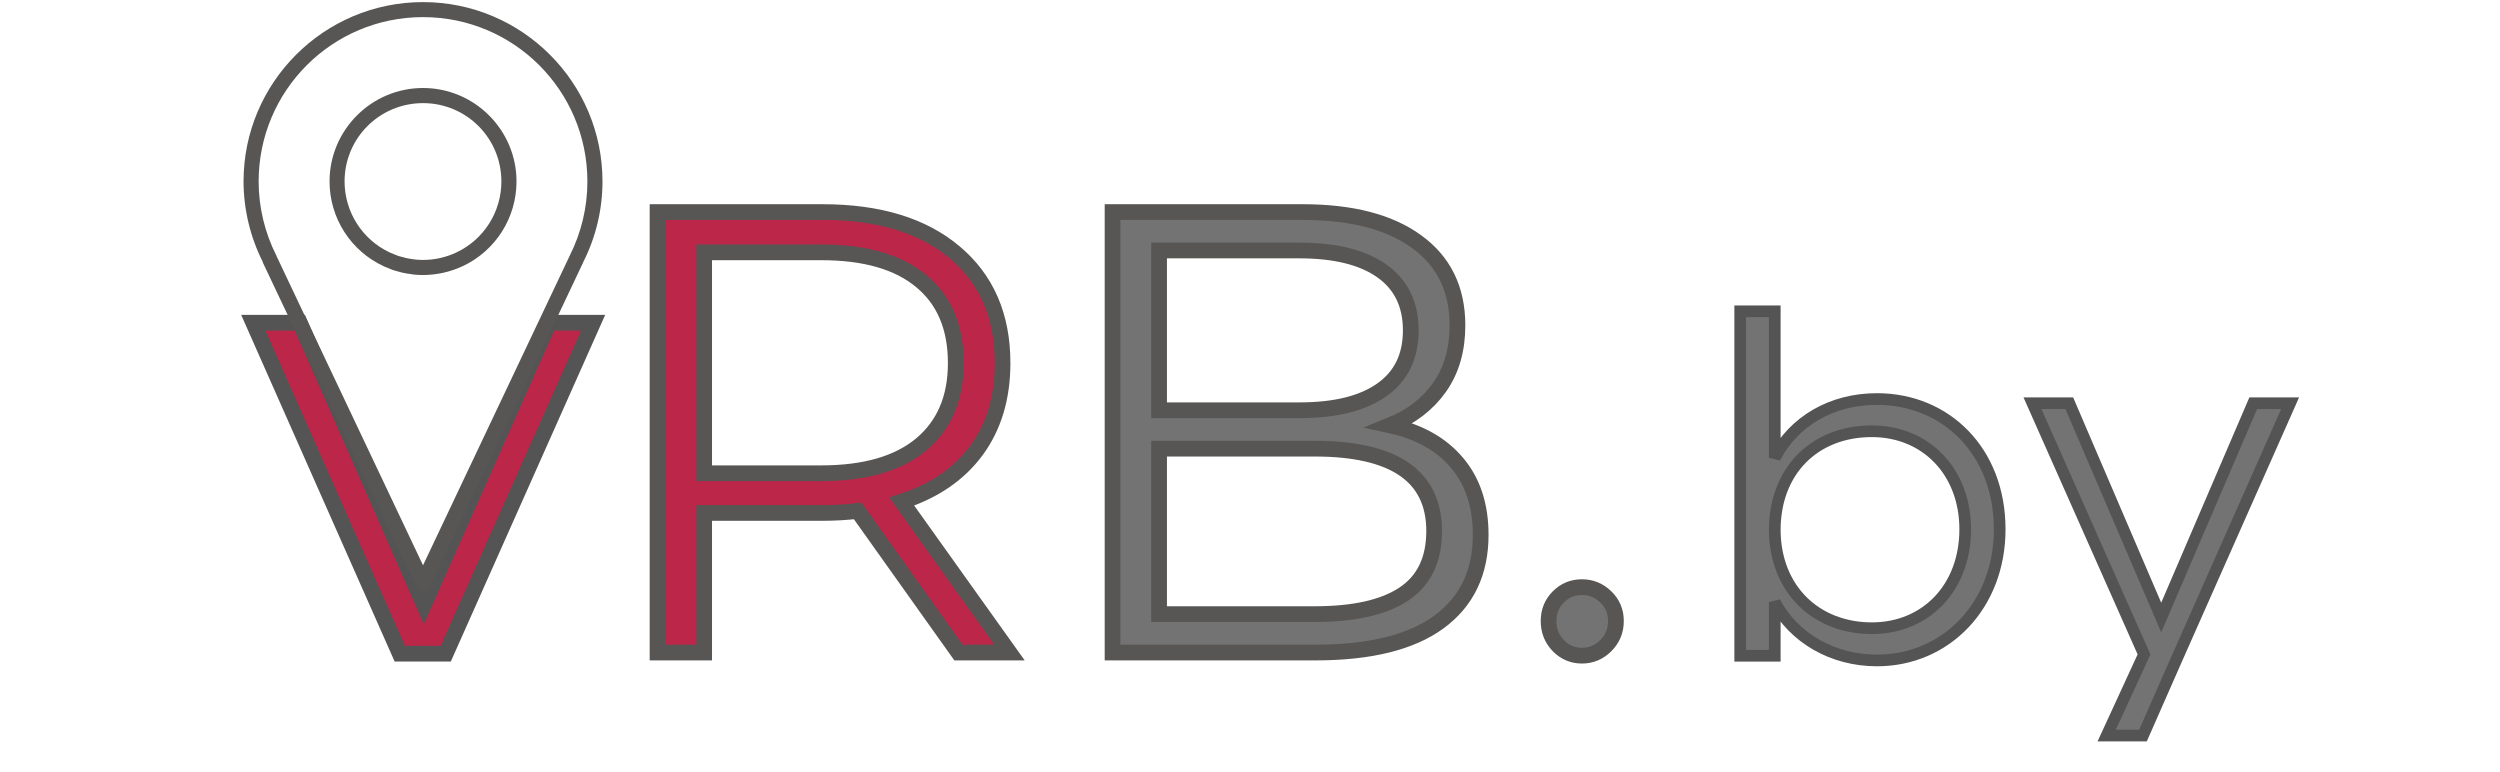
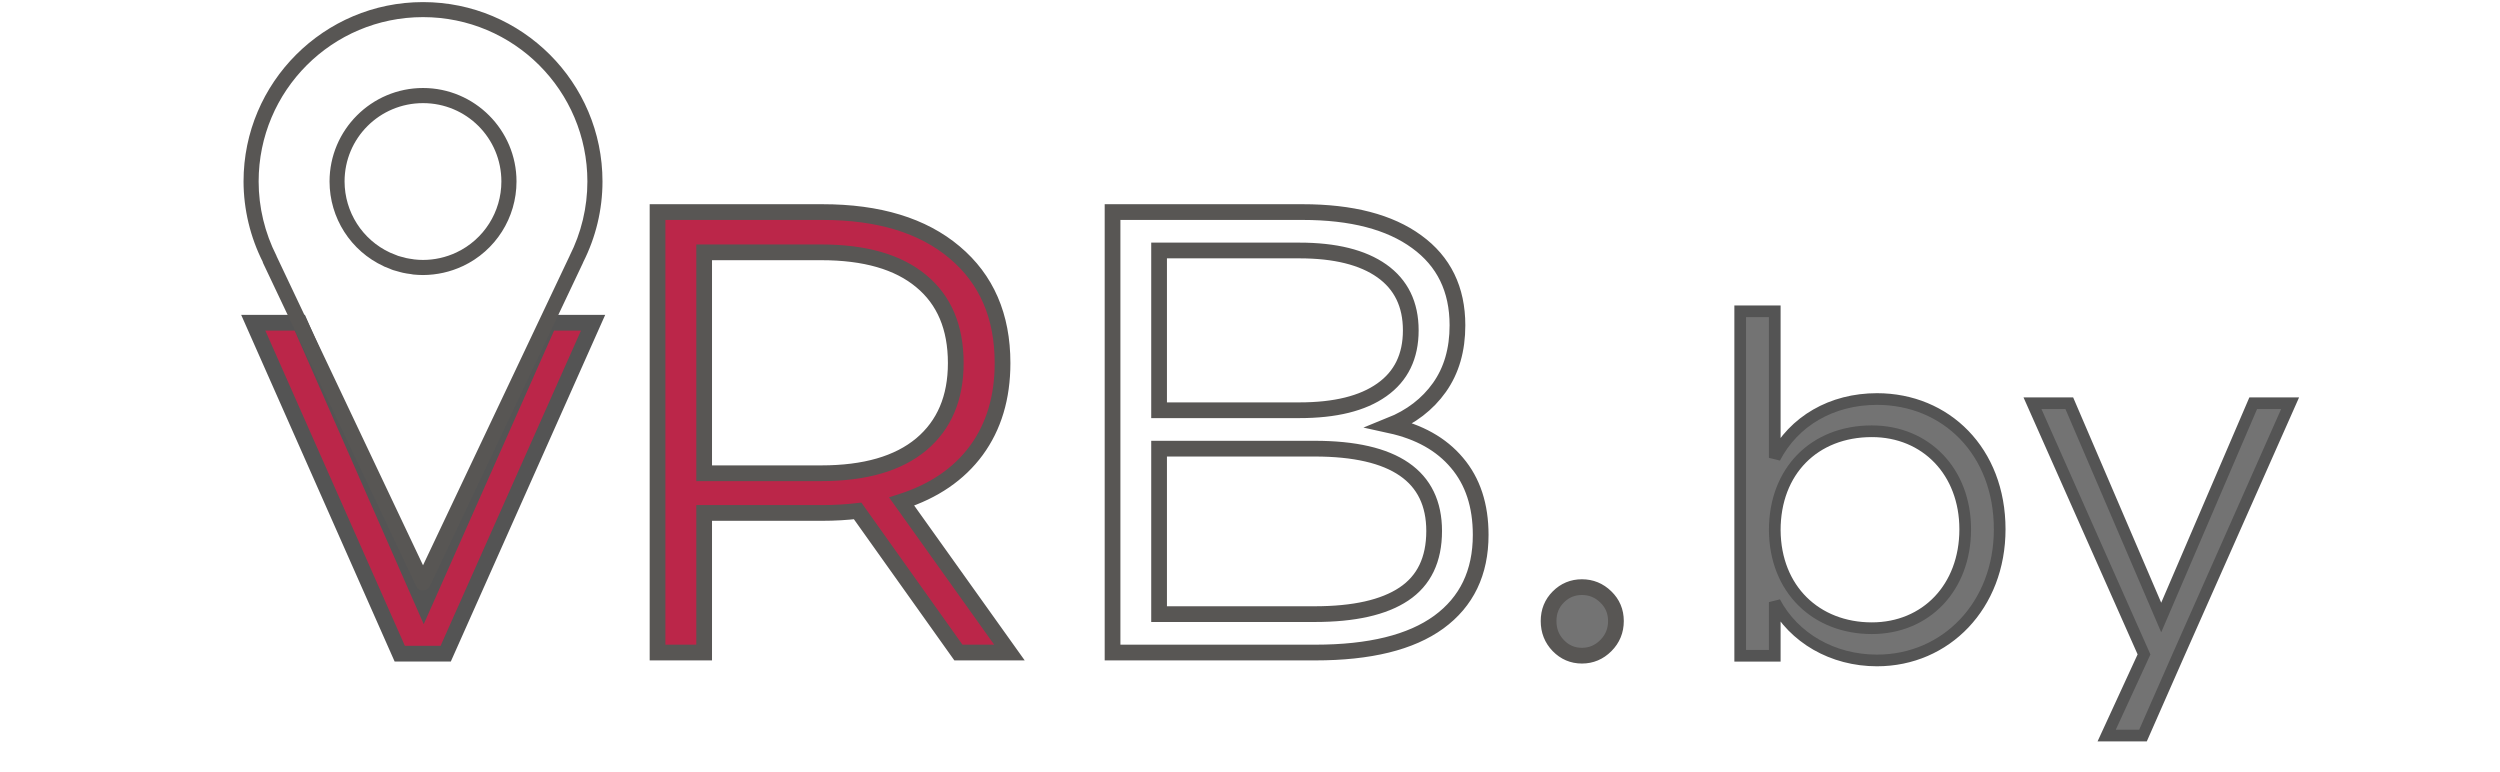
<svg xmlns="http://www.w3.org/2000/svg" width="162" zoomAndPan="magnify" viewBox="0 0 121.5 37.5" height="50" preserveAspectRatio="xMidYMid meet" version="1.0">
  <defs>
    <g />
    <clipPath id="ca3574a691">
      <path d="M 11.848 0 L 29.609 0 L 29.609 28.863 L 11.848 28.863 Z M 11.848 0 " clip-rule="nonzero" />
    </clipPath>
    <clipPath id="fa399b32bc">
      <path d="M 81 11 L 115 11 L 115 37.008 L 81 37.008 Z M 81 11 " clip-rule="nonzero" />
    </clipPath>
  </defs>
  <g fill="#bb2649" fill-opacity="1">
    <g transform="translate(11.927, 31.724)">
      <g>
        <path d="M 16.562 -16.109 L 9.406 0 L 7.172 0 L 0.031 -16.109 L 2.297 -16.109 L 8.328 -2.391 L 14.422 -16.109 Z M 16.562 -16.109 " />
      </g>
    </g>
  </g>
  <g fill="#bb2649" fill-opacity="1">
    <g transform="translate(28.518, 31.724)">
      <g>
        <path d="M 18.125 0 L 13.234 -6.891 C 12.68 -6.828 12.109 -6.797 11.516 -6.797 L 5.75 -6.797 L 5.75 0 L 3.484 0 L 3.484 -21.438 L 11.516 -21.438 C 14.254 -21.438 16.398 -20.781 17.953 -19.469 C 19.504 -18.164 20.281 -16.375 20.281 -14.094 C 20.281 -12.414 19.852 -11 19 -9.844 C 18.156 -8.688 16.945 -7.852 15.375 -7.344 L 20.609 0 Z M 11.453 -8.734 C 13.578 -8.734 15.195 -9.203 16.312 -10.141 C 17.438 -11.078 18 -12.395 18 -14.094 C 18 -15.82 17.438 -17.148 16.312 -18.078 C 15.195 -19.016 13.578 -19.484 11.453 -19.484 L 5.75 -19.484 L 5.75 -8.734 Z M 11.453 -8.734 " />
      </g>
    </g>
  </g>
  <g fill="#737373" fill-opacity="1">
    <g transform="translate(50.656, 31.724)">
      <g>
-         <path d="M 17 -11.062 C 18.406 -10.75 19.488 -10.141 20.25 -9.234 C 21.02 -8.328 21.406 -7.16 21.406 -5.734 C 21.406 -3.891 20.723 -2.473 19.359 -1.484 C 18.004 -0.492 16.004 0 13.359 0 L 3.484 0 L 3.484 -21.438 L 12.734 -21.438 C 15.129 -21.438 16.984 -20.957 18.297 -20 C 19.617 -19.039 20.281 -17.68 20.281 -15.922 C 20.281 -14.742 19.988 -13.738 19.406 -12.906 C 18.82 -12.082 18.02 -11.469 17 -11.062 Z M 5.75 -19.562 L 5.75 -11.797 L 12.594 -11.797 C 14.32 -11.797 15.656 -12.125 16.594 -12.781 C 17.531 -13.445 18 -14.414 18 -15.688 C 18 -16.945 17.531 -17.906 16.594 -18.562 C 15.656 -19.227 14.32 -19.562 12.594 -19.562 Z M 13.328 -1.875 C 15.242 -1.875 16.691 -2.195 17.672 -2.844 C 18.648 -3.5 19.141 -4.52 19.141 -5.906 C 19.141 -8.582 17.203 -9.922 13.328 -9.922 L 5.75 -9.922 L 5.75 -1.875 Z M 13.328 -1.875 " />
-       </g>
+         </g>
    </g>
  </g>
  <g fill="#737373" fill-opacity="1">
    <g transform="translate(73.737, 31.724)">
      <g>
        <path d="M 3.25 0.156 C 2.801 0.156 2.414 -0.004 2.094 -0.328 C 1.781 -0.66 1.625 -1.062 1.625 -1.531 C 1.625 -2 1.781 -2.391 2.094 -2.703 C 2.414 -3.023 2.801 -3.188 3.25 -3.188 C 3.695 -3.188 4.082 -3.023 4.406 -2.703 C 4.738 -2.391 4.906 -2 4.906 -1.531 C 4.906 -1.062 4.738 -0.66 4.406 -0.328 C 4.082 -0.004 3.695 0.156 3.25 0.156 Z M 3.25 0.156 " />
      </g>
    </g>
  </g>
  <path stroke-linecap="butt" transform="matrix(0.74, 0, 0, 0.74, 9.906, 0.689)" fill="none" stroke-linejoin="miter" d="M 25.565 20.264 L 15.886 41.998 L 12.867 41.998 L 3.246 20.264 L 6.302 20.264 L 14.445 38.784 L 22.668 20.264 Z M 25.565 20.264 " stroke="#545454" stroke-width="1.033" stroke-opacity="1" stroke-miterlimit="4" />
  <g clip-path="url(#ca3574a691)">
    <path fill="#585654" d="M 20.559 0.102 C 15.746 0.102 11.836 4.008 11.836 8.82 C 11.84 10.184 12.164 11.527 12.777 12.742 C 12.777 12.746 12.777 12.754 12.773 12.758 L 20.227 28.484 C 20.293 28.625 20.402 28.695 20.559 28.695 C 20.711 28.695 20.824 28.625 20.891 28.484 L 28.34 12.758 C 28.34 12.754 28.34 12.754 28.34 12.75 C 28.957 11.531 29.281 10.188 29.281 8.82 C 29.281 4.008 25.371 0.102 20.559 0.102 Z M 20.559 0.832 C 24.973 0.832 28.547 4.406 28.547 8.82 C 28.547 10.078 28.25 11.316 27.684 12.434 C 27.684 12.441 27.684 12.445 27.684 12.449 L 27.68 12.445 L 20.559 27.473 L 13.441 12.449 C 13.441 12.445 13.441 12.441 13.438 12.434 C 12.871 11.316 12.57 10.078 12.57 8.82 C 12.57 4.406 16.141 0.832 20.559 0.832 Z M 20.559 4.277 C 18.055 4.277 16.016 6.316 16.016 8.82 C 16.016 10.59 17.043 12.199 18.652 12.941 C 18.652 12.945 18.652 12.945 18.652 12.945 C 18.758 12.992 18.867 13.035 18.977 13.074 C 18.977 13.078 18.98 13.078 18.98 13.078 C 18.984 13.078 18.988 13.078 18.988 13.082 C 19.027 13.094 19.062 13.109 19.102 13.125 C 19.105 13.125 19.109 13.125 19.113 13.129 C 19.223 13.164 19.336 13.195 19.449 13.223 C 19.453 13.223 19.453 13.223 19.457 13.227 C 19.461 13.227 19.461 13.227 19.465 13.227 C 19.5 13.238 19.535 13.246 19.57 13.254 C 19.578 13.258 19.582 13.258 19.586 13.258 C 19.711 13.285 19.836 13.305 19.965 13.32 C 19.996 13.328 20.023 13.332 20.055 13.336 C 20.059 13.336 20.062 13.336 20.066 13.34 C 20.23 13.355 20.395 13.367 20.559 13.367 C 21.227 13.363 21.883 13.219 22.488 12.934 C 22.488 12.934 22.492 12.934 22.492 12.934 C 24.086 12.184 25.102 10.582 25.102 8.82 C 25.102 6.316 23.062 4.277 20.559 4.277 Z M 20.559 5.012 C 22.668 5.012 24.367 6.711 24.367 8.82 C 24.367 10.297 23.516 11.641 22.18 12.27 C 21.672 12.508 21.117 12.633 20.559 12.633 C 20.422 12.633 20.285 12.625 20.148 12.609 C 20.121 12.605 20.098 12.602 20.07 12.598 C 20.066 12.598 20.059 12.594 20.055 12.594 C 19.949 12.582 19.848 12.562 19.746 12.543 C 19.715 12.535 19.68 12.527 19.648 12.516 C 19.645 12.516 19.641 12.516 19.637 12.512 C 19.539 12.488 19.441 12.465 19.344 12.434 C 19.312 12.422 19.281 12.406 19.25 12.395 C 19.246 12.395 19.242 12.391 19.238 12.391 C 19.145 12.355 19.051 12.316 18.957 12.277 C 17.609 11.652 16.75 10.305 16.746 8.82 C 16.746 6.711 18.449 5.012 20.559 5.012 Z M 20.559 5.012 " fill-opacity="1" fill-rule="nonzero" />
  </g>
  <g fill="#737373" fill-opacity="1">
    <g transform="translate(82.668, 31.876)">
      <g>
        <path d="M 8.555 0.227 C 11.914 0.227 14.523 -2.449 14.523 -6.148 C 14.523 -9.938 11.914 -12.48 8.555 -12.48 C 6.355 -12.48 4.516 -11.414 3.586 -9.621 L 3.586 -16.746 L 1.906 -16.746 L 1.906 0 L 3.586 0 L 3.586 -2.609 C 4.516 -0.863 6.398 0.227 8.555 0.227 Z M 8.305 -1.34 C 5.605 -1.34 3.609 -3.223 3.586 -6.105 C 3.586 -8.984 5.516 -10.914 8.305 -10.914 C 10.938 -10.914 12.844 -8.941 12.844 -6.148 C 12.844 -3.312 10.938 -1.34 8.305 -1.34 Z M 8.305 -1.34 " />
      </g>
    </g>
  </g>
  <g fill="#737373" fill-opacity="1">
    <g transform="translate(98.392, 31.876)">
      <g>
        <path d="M 6.648 -1.859 L 2.18 -12.277 L 0.387 -12.277 L 5.809 -0.066 L 3.992 3.879 L 5.766 3.879 L 7.465 0 L 12.91 -12.277 L 11.121 -12.277 Z M 6.648 -1.859 " />
      </g>
    </g>
  </g>
  <path stroke-linecap="butt" transform="matrix(0.74, 0, 0, 0.74, 28.298, 0.635)" fill="none" stroke-linejoin="miter" d="M 24.704 41.998 L 18.086 32.698 C 17.347 32.783 16.576 32.83 15.774 32.83 L 8.005 32.83 L 8.005 41.998 L 4.944 41.998 L 4.944 13.07 L 15.774 13.07 C 19.468 13.07 22.361 13.952 24.451 15.714 C 26.551 17.477 27.602 19.9 27.602 22.987 C 27.602 25.251 27.026 27.162 25.886 28.719 C 24.741 30.276 23.105 31.395 20.978 32.081 L 28.055 41.998 Z M 15.695 30.223 C 18.561 30.223 20.746 29.59 22.26 28.328 C 23.775 27.056 24.53 25.278 24.53 22.987 C 24.53 20.649 23.775 18.855 22.26 17.604 C 20.746 16.342 18.561 15.714 15.695 15.714 L 8.005 15.714 L 8.005 30.223 Z M 53.051 27.077 C 54.956 27.494 56.418 28.312 57.447 29.537 C 58.487 30.761 59.004 32.339 59.004 34.271 C 59.004 36.752 58.086 38.662 56.249 40.003 C 54.418 41.333 51.716 41.998 48.137 41.998 L 34.827 41.998 L 34.827 13.07 L 47.309 13.07 C 50.528 13.07 53.03 13.719 54.803 15.018 C 56.587 16.311 57.479 18.142 57.479 20.507 C 57.479 22.111 57.088 23.467 56.297 24.586 C 55.51 25.695 54.428 26.523 53.051 27.077 Z M 37.883 15.593 L 37.883 26.085 L 47.098 26.085 C 49.446 26.085 51.251 25.642 52.513 24.745 C 53.779 23.853 54.413 22.549 54.413 20.839 C 54.413 19.134 53.779 17.831 52.513 16.934 C 51.251 16.042 49.446 15.593 47.098 15.593 Z M 48.095 39.475 C 50.687 39.475 52.639 39.037 53.959 38.156 C 55.283 37.274 55.948 35.897 55.948 34.018 C 55.948 30.413 53.331 28.608 48.095 28.608 L 37.883 28.608 L 37.883 39.475 Z M 65.654 42.204 C 65.047 42.204 64.53 41.982 64.103 41.544 C 63.675 41.101 63.464 40.562 63.464 39.929 C 63.464 39.301 63.675 38.773 64.103 38.346 C 64.53 37.918 65.047 37.702 65.654 37.702 C 66.261 37.702 66.784 37.918 67.222 38.346 C 67.665 38.773 67.887 39.301 67.887 39.929 C 67.887 40.562 67.665 41.101 67.222 41.544 C 66.784 41.982 66.261 42.204 65.654 42.204 Z M 65.654 42.204 " stroke="#585654" stroke-width="1.033" stroke-opacity="1" stroke-miterlimit="4" />
  <g clip-path="url(#fa399b32bc)">
    <path stroke-linecap="butt" transform="matrix(0.74, 0, 0, 0.74, 82.541, 10.412)" fill="none" stroke-linejoin="miter" d="M 11.73 29.305 C 16.264 29.305 19.789 25.69 19.789 20.691 C 19.789 15.572 16.264 12.136 11.73 12.136 C 8.759 12.136 6.273 13.582 5.017 16 L 5.017 6.373 L 2.747 6.373 L 2.747 28.999 L 5.017 28.999 L 5.017 25.473 C 6.273 27.832 8.817 29.305 11.73 29.305 Z M 11.392 27.188 C 7.745 27.188 5.043 24.645 5.017 20.75 C 5.017 16.86 7.619 14.253 11.392 14.253 C 14.949 14.253 17.525 16.918 17.525 20.691 C 17.525 24.523 14.949 27.188 11.392 27.188 Z M 30.397 26.486 L 24.36 12.411 L 21.942 12.411 L 29.268 28.909 L 26.814 34.24 L 29.199 34.24 L 31.506 28.999 L 38.863 12.411 L 36.44 12.411 Z M 30.397 26.486 " stroke="#545454" stroke-width="0.767" stroke-opacity="1" stroke-miterlimit="4" />
  </g>
</svg>